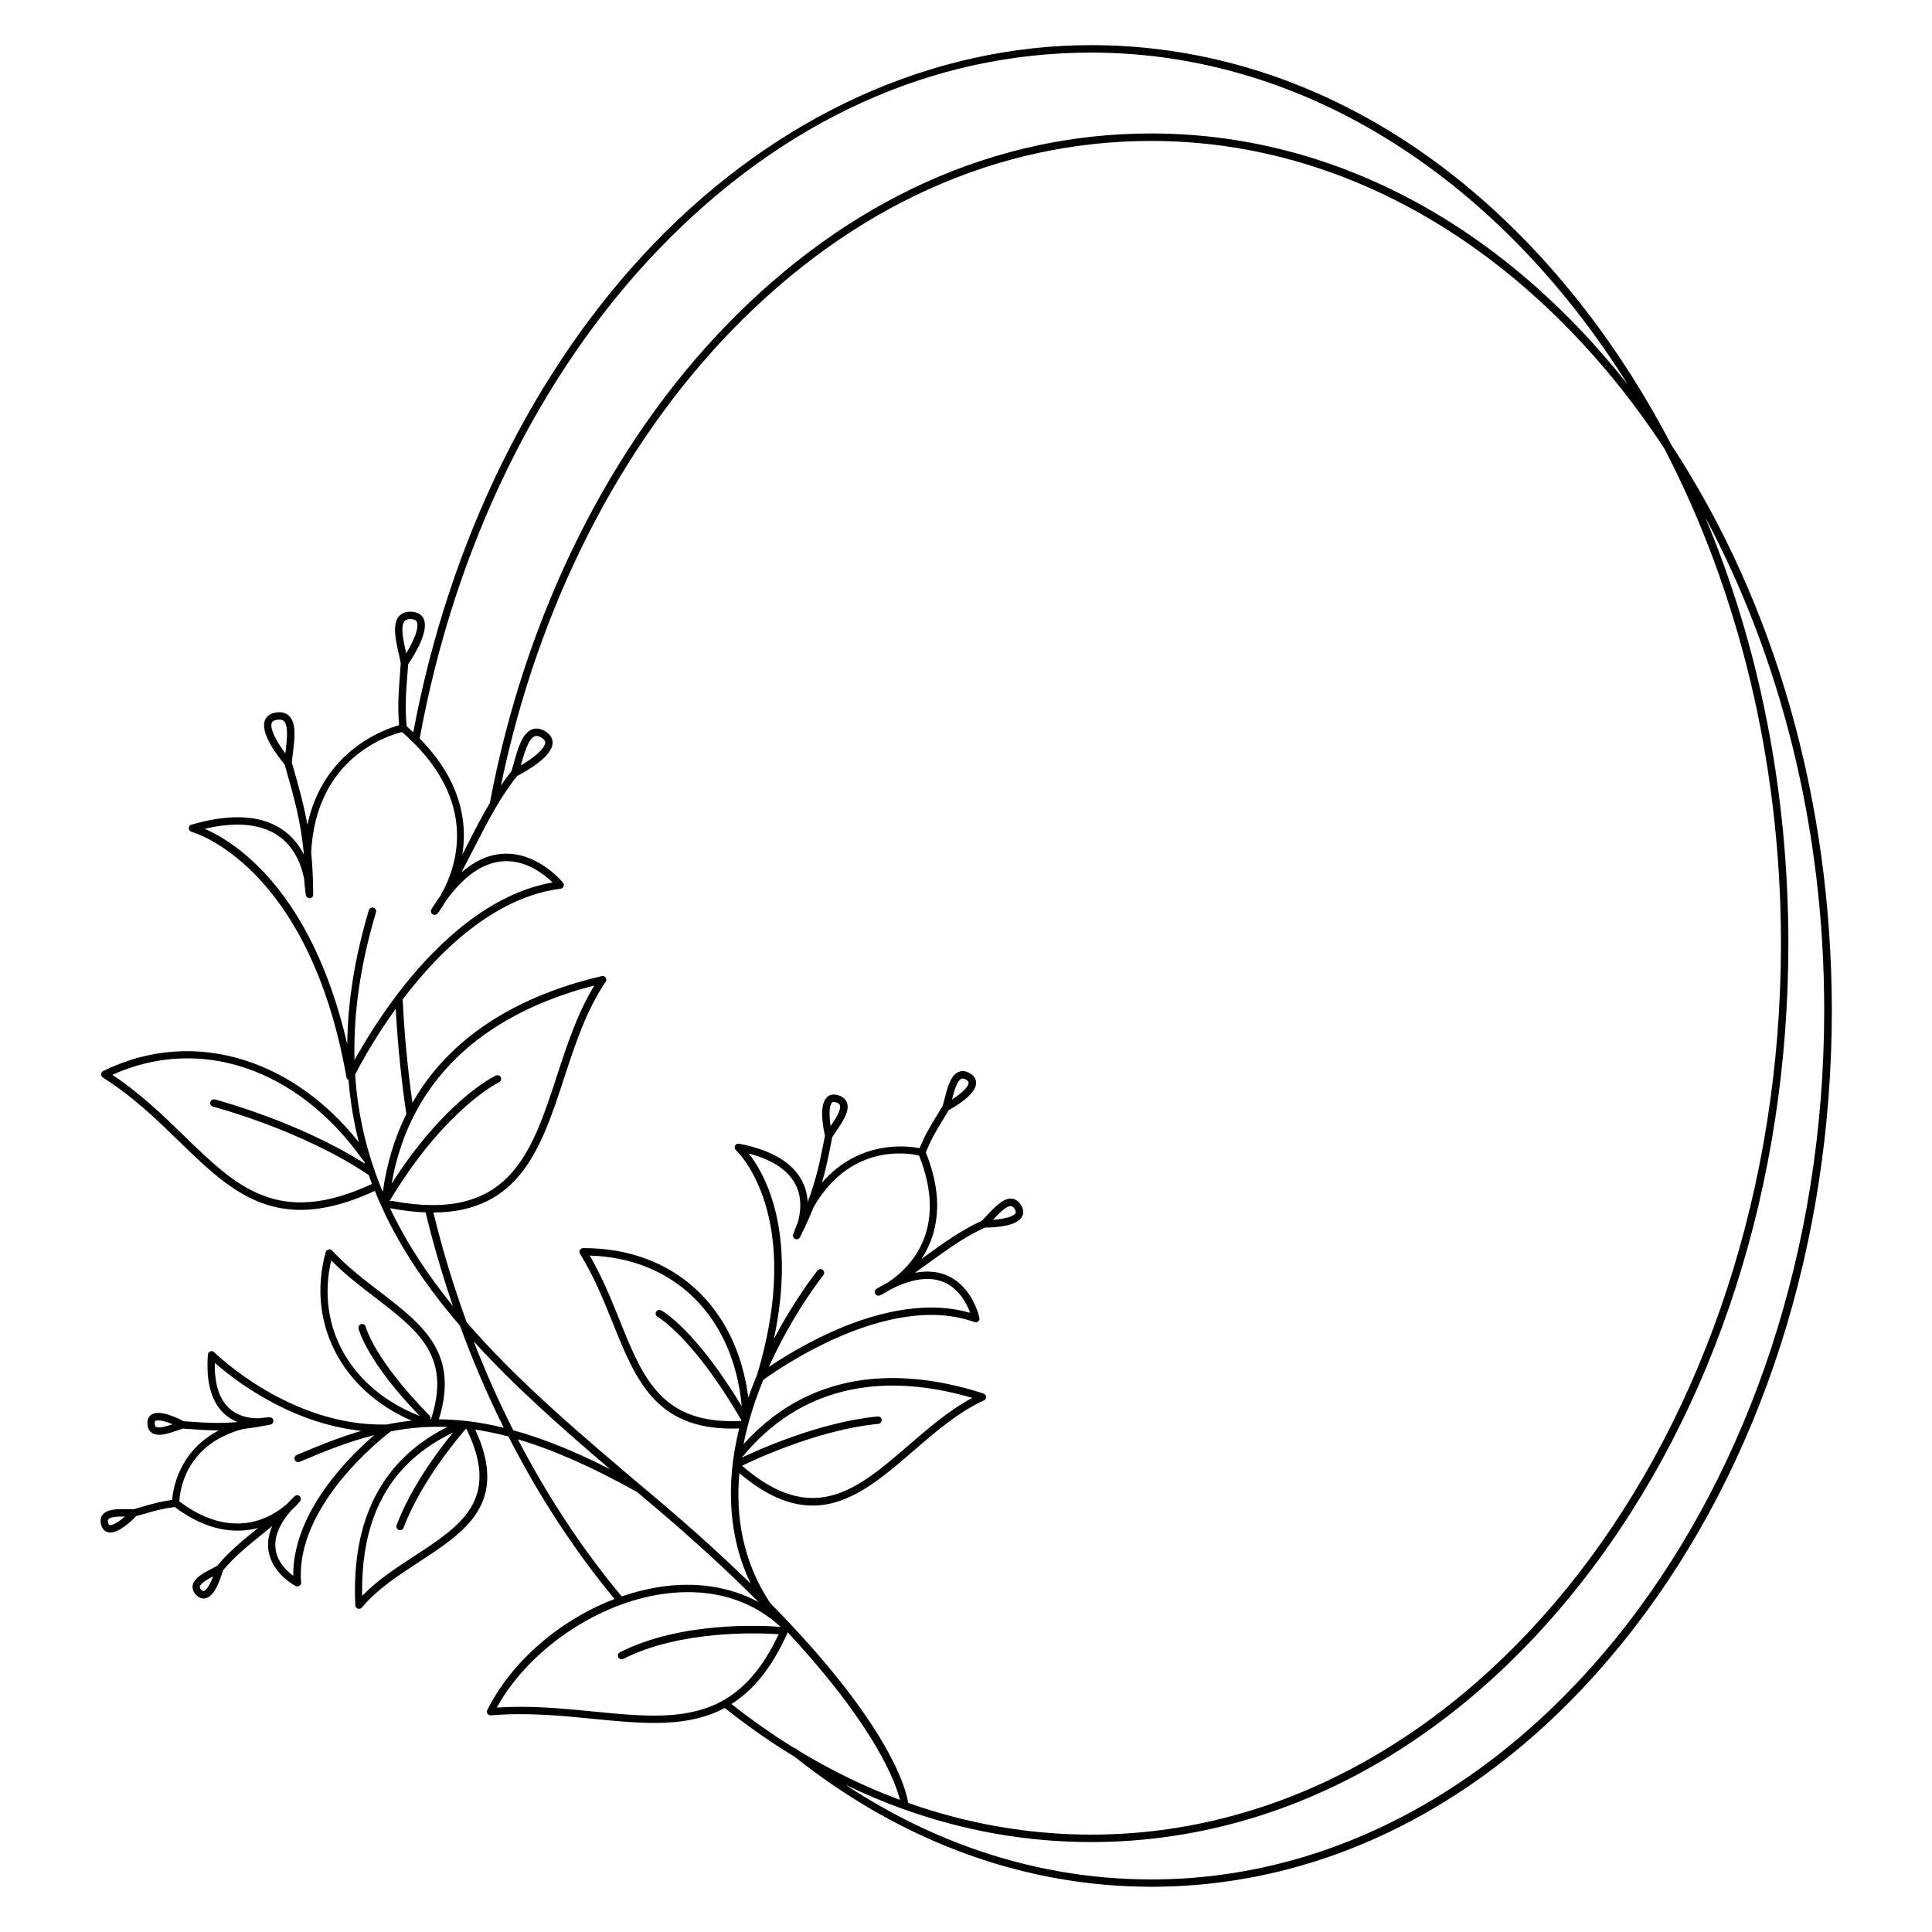
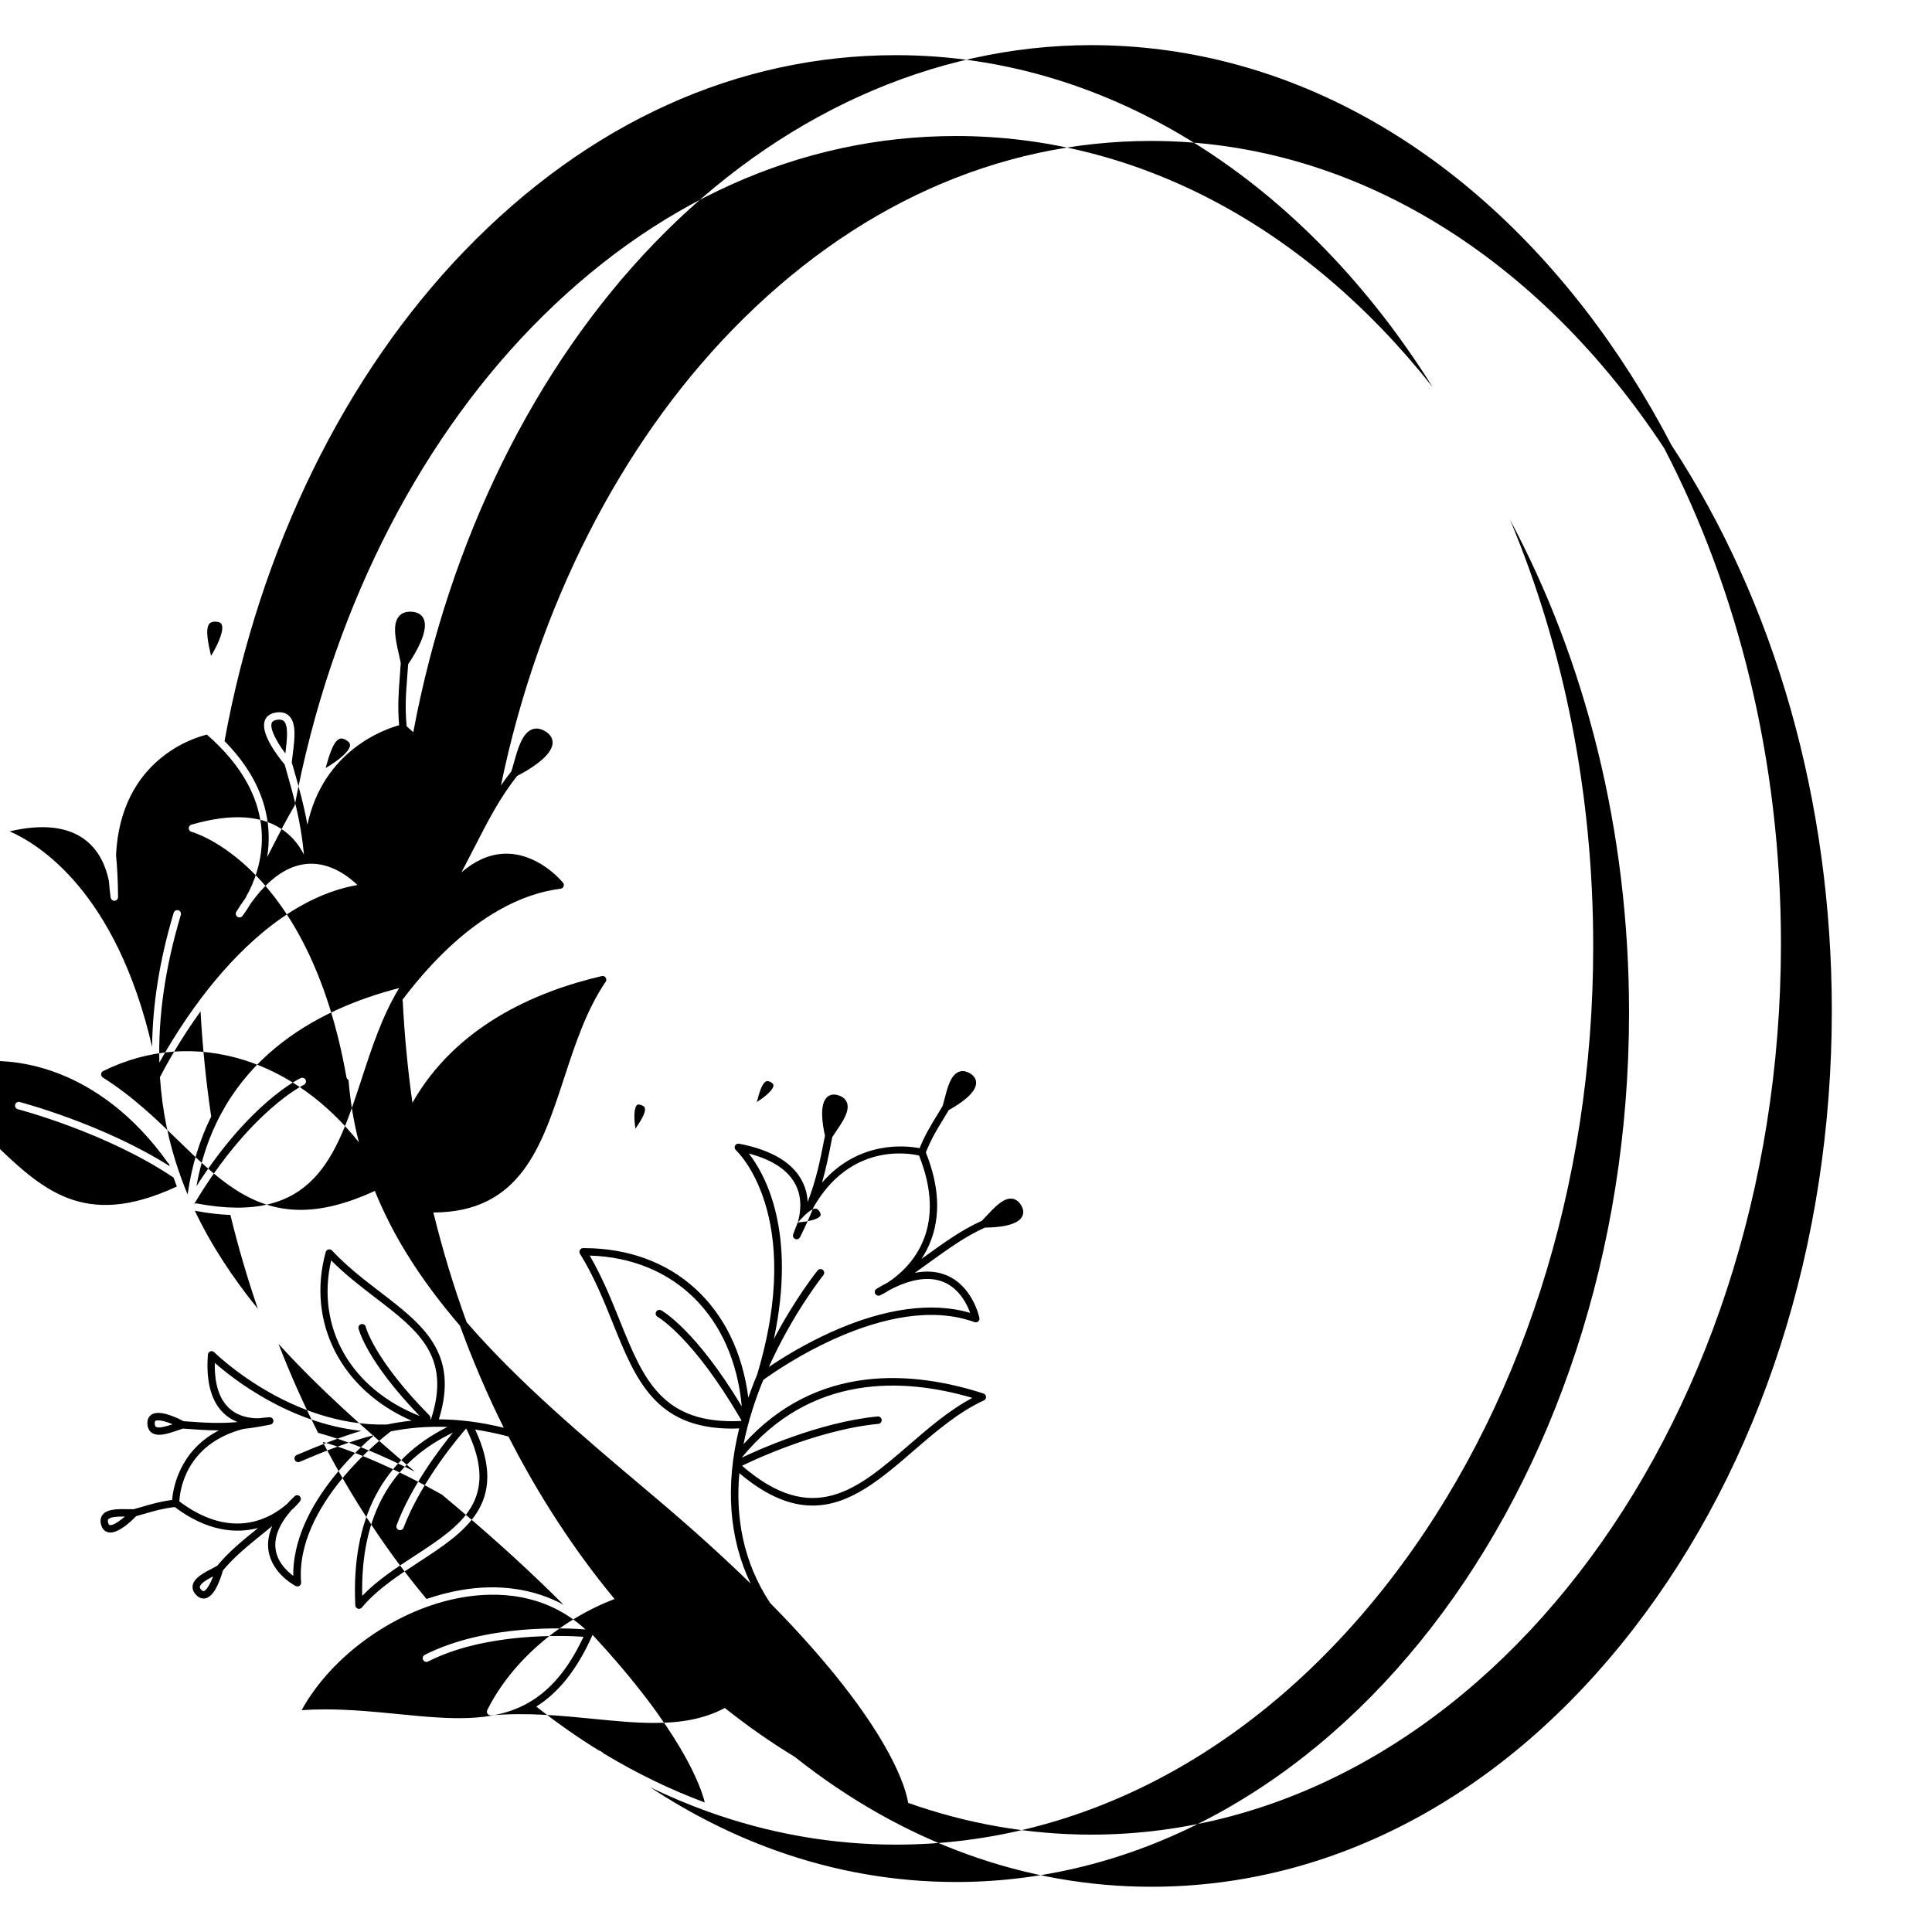
<svg xmlns="http://www.w3.org/2000/svg" fill="#000000" width="800px" height="800px" version="1.1" viewBox="144 144 512 512">
-   <path d="m586.95 261.96c-6.68-12.859-14.387-24.973-23.066-36.172-34.902-45.027-81.328-69.824-130.73-69.824-41.988 0-83.09 18.637-115.74 52.469-31.754 32.906-54.395 78.887-63.891 129.62-0.57-0.531-1.152-1.062-1.762-1.594-0.453-5.039-0.195-8.492 0.137-12.812 0.09-1.133 0.176-2.332 0.266-3.633 1.891-2.773 5.688-9.043 4.035-12.172-0.414-0.789-1.359-1.73-3.465-1.742h-0.012c-1.34 0-2.371 0.441-3.07 1.32-1.723 2.156-0.777 6.309 0.051 9.977 0.188 0.836 0.375 1.633 0.5 2.352-0.09 1.348-0.176 2.578-0.266 3.75-0.324 4.289-0.582 7.742-0.168 12.695-3.906 1.074-20.082 6.68-24.305 26.363-0.965-5.363-2.301-10.066-3.797-15.332l-0.336-1.16c0.059-0.719 0.156-1.504 0.266-2.344 0.473-3.731 1.012-7.949-0.914-9.93-0.777-0.809-1.859-1.141-3.188-1.012-2.098 0.207-2.941 1.238-3.277 2.066-1.348 3.297 3.102 9.219 5.227 11.777l0.324 1.152c2.106 7.398 3.898 13.688 4.742 22.316 0 0.109-0.02 0.195-0.02 0.305-1.094-2.144-2.656-4.262-4.898-5.992-5.668-4.379-14.031-5-24.867-1.859-0.422 0.117-0.719 0.523-0.707 0.965 0.012 0.441 0.316 0.828 0.738 0.934 0.305 0.078 31.066 8.59 41.051 65.023 0.059 0.324 0.266 0.582 0.551 0.719 0.453 5.617 1.367 11.129 2.746 16.531-8.422-10.578-18.754-18.047-30.109-21.688-12.664-4.055-25.684-3.09-37.648 2.805-0.324 0.156-0.531 0.473-0.551 0.828-0.02 0.355 0.156 0.688 0.453 0.887 8.02 5.066 14.238 11.109 20.25 16.953 9.801 9.516 18.656 18.125 32.176 18.125 5.609 0 12.035-1.504 19.66-5.027 2.254 5.57 5.008 11.031 8.305 16.395 4.164 6.781 8.973 13.176 14.258 19.344 3.406 9.328 7.281 18.352 11.602 27.031-6.188-1.516-11.855-2.203-17.199-2.234 5.481-17.594-4.289-25.102-15.578-33.762-4.309-3.305-8.766-6.723-12.734-10.973-0.246-0.254-0.609-0.375-0.953-0.285-0.344 0.09-0.621 0.355-0.719 0.688-5.156 18.656 4.152 36.605 22.75 44.684-2.223 0.234-4.41 0.582-6.562 1.023-25.625 0.66-45.539-18.961-45.738-19.16-0.277-0.277-0.68-0.363-1.031-0.227-0.363 0.129-0.609 0.461-0.641 0.848-0.57 7.477 0.992 12.852 4.644 15.969 1.012 0.867 2.106 1.477 3.207 1.918-5 0.441-8.973 0.156-13.598-0.176l-0.707-0.051c-2.41-1.27-6.543-3.07-8.531-1.723-0.562 0.383-1.199 1.16-1.031 2.695 0.137 1.219 0.746 1.852 1.23 2.156 0.531 0.336 1.16 0.473 1.859 0.473 1.496 0 3.285-0.621 4.922-1.18 0.492-0.168 0.965-0.336 1.387-0.461l0.727 0.051c2.981 0.215 5.707 0.414 8.602 0.414h0.215c-10.547 5.441-12.164 15.43-12.41 18.449-3.102 0.402-5.246 1.023-7.883 1.789-0.727 0.207-1.484 0.434-2.32 0.66-0.461 0.012-0.984 0-1.523-0.012-2.539-0.039-5.41-0.09-6.66 1.426-0.363 0.441-0.758 1.23-0.5 2.43 0.316 1.516 1.16 2.055 1.82 2.242 0.227 0.059 0.453 0.09 0.699 0.09 2.234 0 5.117-2.566 6.84-4.34 0.789-0.215 1.516-0.434 2.215-0.629 2.676-0.777 4.82-1.398 8.012-1.781 8.48 6.394 16.117 7.133 22.082 5.551-4.309 3.484-7.742 6.289-10.832 10.016-0.395 0.227-0.836 0.453-1.301 0.699-2.254 1.172-4.801 2.5-5.188 4.438-0.109 0.57-0.078 1.445 0.719 2.383 0.777 0.914 1.543 1.16 2.164 1.16 0.188 0 0.355-0.02 0.5-0.059 2.352-0.523 3.879-4.742 4.613-7.371 3.012-3.633 6.434-6.406 10.746-9.891 0.738-0.602 1.523-1.238 2.332-1.891-0.965 2.203-1.309 4.359-1.004 6.453 0.895 6.148 6.977 9.32 7.231 9.445 0.137 0.07 0.297 0.109 0.441 0.109 0.195 0 0.383-0.059 0.551-0.168 0.297-0.195 0.461-0.543 0.434-0.895-1.691-20.477 22.168-38.828 23.785-40.039 4.793-0.934 9.723-1.367 14.988-1.16-17.289 8.621-25.504 24.5-24.414 47.262 0.02 0.402 0.285 0.758 0.668 0.887 0.098 0.039 0.207 0.051 0.316 0.051 0.285 0 0.562-0.129 0.758-0.355 4.043-4.84 9.664-8.5 15.094-12.043 12.32-8.031 23.961-15.625 14.945-35.109 2.812 0.422 5.746 1.023 8.809 1.84 7.988 15.656 17.418 30.129 28.113 43.059-14.414 5.512-27.227 16.453-33.723 29.41-0.156 0.316-0.137 0.699 0.07 0.992 0.207 0.297 0.551 0.461 0.895 0.434 9.523-0.809 18.5 0.07 27.168 0.926 5.578 0.551 10.953 1.082 16.059 1.082 6.762 0 13.066-0.926 18.754-3.965 6.004 4.781 12.203 9.113 18.559 12.969 14.289 11.355 29.707 20.055 45.836 25.859 15.766 5.676 32.129 8.551 48.648 8.551 48.215 0 93.52-24.195 127.59-68.141 34.008-43.867 52.734-102.18 52.734-164.19-0.062-55.41-15.027-107.87-42.492-149.72zm-370.93 73.613c0.07-0.176 0.297-0.719 1.652-0.848 0.129-0.012 0.246-0.02 0.355-0.02 0.707 0 1.043 0.246 1.238 0.441 1.258 1.301 0.746 5.352 0.375 8.316-0.012 0.07-0.02 0.129-0.031 0.195-2.684-3.578-4.133-6.766-3.59-8.086zm-30.68 186.54c-0.078-0.051-0.277-0.168-0.324-0.707-0.031-0.316-0.031-0.719 0.176-0.855 0.148-0.098 0.395-0.148 0.719-0.148 0.816 0 2.156 0.324 3.836 1.043-1.633 0.539-3.648 1.148-4.406 0.668zm-12.293 26.047c-0.234-0.07-0.363-0.453-0.434-0.758-0.109-0.531 0.039-0.707 0.09-0.777 0.523-0.629 2.32-0.727 3.938-0.727h0.441c-1.91 1.691-3.434 2.43-4.035 2.262zm24.938 17.504c-0.234 0.059-0.531-0.215-0.738-0.461-0.355-0.414-0.305-0.641-0.285-0.727 0.168-0.875 1.996-1.93 3.512-2.727-0.895 2.398-1.879 3.777-2.488 3.914zm33.777-87.645c3.75 3.769 7.805 6.887 11.738 9.898 11.285 8.648 20.203 15.488 14.711 32.215-0.059 0-0.117 0-0.176 0.012 0.129-0.344 0.059-0.746-0.215-1.023-14.602-14.781-16.867-23.359-16.895-23.488-0.129-0.531-0.648-0.855-1.18-0.727s-0.855 0.66-0.727 1.18c0.09 0.355 2.184 8.66 16.207 23.172-18.309-7.223-27.535-23.477-23.465-41.238zm1.715 56.117c-7.824 9.328-11.855 18.773-11.77 27.473-1.672-1.238-4.184-3.621-4.664-7.008-0.453-3.207 0.945-6.68 4.164-10.363 0.906-0.797 1.684-1.613 2.301-2.391 0.324-0.402 0.277-0.984-0.098-1.34-0.375-0.355-0.965-0.344-1.34 0.012-0.719 0.68-1.387 1.359-1.996 2.035-0.059 0.051-0.117 0.098-0.176 0.148-0.039 0.02-0.078 0.031-0.109 0.059-0.254 0.215-0.492 0.422-0.738 0.629-4.613 3.609-14.414 8.336-27.523-1.504 0.117-2.648 1.516-15.172 16.965-19.207 2.008-0.215 4.191-0.562 6.633-1.043 0.324-0.059 0.531-0.098 0.582-0.109 0.09-0.02 0.156-0.07 0.234-0.109 0.031-0.02 0.07-0.02 0.098-0.039 0.098-0.07 0.188-0.156 0.254-0.266 0.02-0.031 0.031-0.07 0.039-0.098 0.039-0.078 0.078-0.156 0.098-0.246 0.012-0.051 0-0.098 0.012-0.148 0-0.07 0.02-0.137 0.012-0.215 0-0.012-0.012-0.02-0.012-0.02v-0.02c-0.012-0.051-0.039-0.078-0.051-0.129-0.031-0.07-0.051-0.137-0.09-0.207-0.031-0.051-0.07-0.078-0.109-0.117-0.051-0.051-0.09-0.109-0.148-0.148-0.039-0.031-0.09-0.051-0.137-0.07-0.07-0.031-0.129-0.059-0.195-0.078-0.051-0.012-0.109-0.012-0.156-0.02-0.051 0-0.098-0.02-0.148-0.02-0.984 0.07-1.918 0.168-2.832 0.285-2.137 0.039-5.195-0.383-7.598-2.449-2.812-2.41-4.172-6.523-4.055-12.242 4.742 4.172 19.699 16.02 38.828 18.016-5.637 1.664-11.227 3.887-17.113 6.406-0.5 0.215-0.727 0.797-0.523 1.289 0.215 0.5 0.797 0.727 1.289 0.523 6.801-2.914 13.215-5.422 19.77-7.094-2.484 2.16-6.106 5.543-9.695 9.824zm20.379 22.199c-4.859 3.168-9.859 6.426-13.875 10.586-0.402-21.145 7.5-35.316 24.051-43.266-3.652 4.469-11.059 14.258-14.926 24.531-0.195 0.512 0.07 1.074 0.57 1.27 0.117 0.039 0.227 0.059 0.344 0.059 0.395 0 0.777-0.246 0.926-0.641 4.773-12.703 15.488-25.074 16.582-26.301h0.031c9.262 18.797-1.383 25.734-13.703 33.762zm130.81 65.445c-0.375-2.668-3.965-19.898-36.594-53-7.281-11.039-9.152-22.977-8.137-34.371 7.301 6.168 13.637 8.582 19.414 8.582 9.938 0 18.203-7.133 26.754-14.523 5.816-5.019 11.828-10.215 18.637-13.344 0.375-0.168 0.602-0.551 0.57-0.953s-0.297-0.758-0.68-0.875c-18.422-5.965-44.082-8.254-63.586 13.422 1.191-6.012 3.07-11.758 5.227-17.012 2.941-2.164 33.023-23.656 55.98-15.332 0.336 0.117 0.707 0.051 0.984-0.176 0.266-0.234 0.395-0.602 0.316-0.945-0.07-0.336-1.801-8.297-8.57-11.227-2.527-1.094-5.383-1.328-8.551-0.707 1.277-0.906 2.5-1.781 3.641-2.609 5.434-3.918 9.73-7.027 14.938-9.387 3.227-0.02 8.57-0.441 9.871-2.934 0.355-0.668 0.57-1.781-0.434-3.238-0.641-0.926-1.438-1.438-2.383-1.496-2.215-0.176-4.574 2.344-6.613 4.547-0.441 0.473-0.855 0.926-1.25 1.32-5.383 2.441-9.762 5.598-15.281 9.586-0.234 0.168-0.48 0.355-0.727 0.523 3.996-6.051 6.394-15.211 1.16-28.223 1.465-3.633 2.863-5.945 4.633-8.828 0.453-0.746 0.945-1.543 1.457-2.402 2.832-1.566 7.281-4.469 7.242-7.254-0.012-0.758-0.355-1.84-1.918-2.637-1.004-0.512-1.949-0.57-2.812-0.176-2.066 0.934-2.914 4.242-3.652 7.152-0.168 0.648-0.324 1.258-0.48 1.801-0.531 0.906-1.031 1.723-1.516 2.508-1.742 2.856-3.148 5.164-4.606 8.707-3.387-0.66-16.059-2.176-25.859 9.141 1.082-3.75 1.77-7.262 2.539-11.168l0.176-0.906c0.297-0.473 0.641-0.973 1.004-1.504 1.691-2.481 3.609-5.305 2.941-7.469-0.277-0.906-0.953-1.574-1.996-1.988-1.645-0.648-2.676-0.188-3.258 0.316-2.125 1.832-1.328 7.144-0.621 10.281l-0.176 0.887c-1.121 5.727-2.098 10.617-4.398 16.66-0.098-1.652-0.461-3.406-1.277-5.125-2.441-5.156-8.137-8.629-16.926-10.312-0.441-0.078-0.875 0.137-1.062 0.531-0.195 0.395-0.098 0.875 0.227 1.172 0.188 0.168 18.422 17.023 5.617 59.543-0.285 0.688-0.57 1.387-0.855 2.098-0.523 1.328-1.012 2.656-1.465 3.965-3.078-24.207-19.875-39.637-43.551-39.637h-0.227c-0.355 0-0.688 0.195-0.855 0.5-0.168 0.316-0.168 0.688 0.02 0.992 3.731 6.023 6.258 12.301 8.699 18.363 6.031 14.965 11.266 27.977 31.625 27.977 0.602 0 1.238-0.031 1.871-0.051-3.731 15.184-2.715 29.137 3.031 41.113-6.988-6.801-15.125-14.219-24.641-22.258l-2.715-2.293c-17.297-14.613-34.262-28.93-47.891-44.684-3.434-9.418-6.387-19.141-8.828-29.098 22.996-0.07 28.684-17.406 34.648-35.629 2.894-8.855 5.894-18.008 11.012-25.516 0.227-0.336 0.227-0.777 0-1.113-0.227-0.336-0.641-0.492-1.031-0.402-17.75 4.144-38.672 13.332-50.184 33.574-1.238-8.867-2.117-17.898-2.559-26.922-0.012-0.129-0.039-0.246-0.09-0.355 0.727-0.965 1.484-1.938 2.273-2.914 15.91-19.828 30.336-25.379 39.645-26.527 0.355-0.039 0.66-0.277 0.789-0.609 0.137-0.336 0.078-0.707-0.148-0.984-0.277-0.336-6.781-8.234-15.961-7.664-3.797 0.234-7.457 1.898-10.953 4.922 1.16-2.203 2.223-4.281 3.227-6.231 3.898-7.606 6.988-13.617 11.543-19.324 2.961-1.535 9.348-5.254 9.387-8.809 0.012-0.895-0.363-2.176-2.223-3.18-1.18-0.641-2.301-0.738-3.336-0.305-2.539 1.074-3.691 5.176-4.703 8.797-0.227 0.816-0.441 1.586-0.668 2.273-0.984 1.238-1.898 2.488-2.766 3.758 9.801-47.332 31.469-90.055 61.344-120.78 31.832-32.738 70.219-50.035 110.98-50.035 54.426 0 103.23 31.664 135.97 81.465 19.523 37.559 30.926 82.727 30.926 131.26 0 130.2-82.008 236.12-182.81 236.12-16.473-0.012-32.785-2.848-48.5-8.418zm-66.402-128.81c0.09 0.051 9.387 5.352 22.004 27.078 0.059 0.098 0.129 0.176 0.207 0.246-0.031 0.09-0.051 0.188-0.078 0.277-21.027 1.023-25.957-11.207-32.188-26.688-2.273-5.637-4.613-11.453-7.93-17.141 22.445 0.668 38.102 16.156 40.297 39.961-12.223-20.309-20.988-25.258-21.363-25.465-0.48-0.254-1.074-0.078-1.328 0.395-0.27 0.469-0.102 1.07 0.379 1.336zm58.312 26.41c-15.637 1.477-32.539 9.258-36.016 10.922 18.223-22.336 42.844-21.234 61.117-15.844-6.129 3.258-11.582 7.969-16.867 12.535-13.551 11.699-25.27 21.805-44.172 5.441 0.051-0.02 0.098-0.031 0.148-0.051 0.188-0.098 18.895-9.426 35.977-11.039 0.543-0.051 0.934-0.531 0.887-1.074-0.051-0.547-0.531-0.961-1.074-0.891zm-21.156-51.426c-0.422 1.012-0.836 2.078-1.23 3.188-0.02 0.051-0.012 0.098-0.02 0.137-0.012 0.059-0.031 0.109-0.031 0.168 0 0.07 0.012 0.137 0.031 0.195 0.012 0.059 0.02 0.109 0.039 0.156 0.02 0.07 0.059 0.117 0.098 0.176 0.031 0.051 0.051 0.09 0.09 0.129 0.051 0.059 0.117 0.098 0.176 0.137 0.039 0.031 0.059 0.059 0.098 0.078 0.012 0 0.02 0.012 0.031 0.012s0.012 0.012 0.02 0.012c0.012 0.012 0.031 0 0.039 0.012 0.098 0.039 0.188 0.059 0.285 0.07 0.02 0 0.031 0.012 0.051 0.012h0.02c0.098 0 0.195-0.02 0.297-0.051 0.031-0.012 0.051-0.02 0.07-0.031 0.078-0.031 0.148-0.07 0.215-0.117 0.031-0.02 0.051-0.039 0.078-0.059 0.07-0.059 0.117-0.129 0.168-0.207 0.012-0.02 0.031-0.031 0.039-0.039 0.031-0.051 0.137-0.254 0.297-0.609 1.34-2.695 2.422-5.137 3.316-7.398 9.73-16.973 25.051-14.375 27.957-13.699 7.391 18.461-1.23 28.438-6.926 32.707-0.336 0.227-0.66 0.453-1.004 0.68-0.051 0.031-0.07 0.078-0.109 0.109-0.078 0.051-0.156 0.109-0.227 0.156-0.973 0.492-1.977 1.055-2.992 1.672-0.441 0.266-0.602 0.836-0.363 1.289 0.234 0.461 0.797 0.648 1.27 0.453 0.051-0.02 1.113-0.492 2.648-1.484 5.707-2.973 10.527-3.641 14.348-1.996 4.055 1.75 6.062 5.785 6.906 8.109-10.117-2.973-22.789-1.23-36.812 5.086-7.203 3.246-13.188 6.996-16.543 9.258 6.394-14.238 14.277-24.117 14.453-24.336 0.344-0.422 0.277-1.043-0.148-1.387-0.422-0.344-1.043-0.277-1.387 0.148-0.078 0.098-5.856 7.273-11.582 18.164 6.082-28.645-2.383-43.719-6.633-49.16 6.434 1.703 10.637 4.566 12.516 8.531 1.676 3.492 1.172 7.211 0.453 9.73zm51.719-0.68c1.504-1.625 3.445-3.652 4.695-3.652h0.078c0.207 0.02 0.523 0.098 0.906 0.648 0.531 0.777 0.363 1.102 0.316 1.211-0.465 0.879-2.844 1.559-5.996 1.793zm-10.852-31.898c0.562-2.195 1.32-4.969 2.461-5.481 0.09-0.039 0.195-0.078 0.355-0.078 0.188 0 0.422 0.051 0.746 0.215 0.848 0.434 0.848 0.797 0.848 0.914 0.02 0.992-1.742 2.727-4.41 4.43zm-31.766 0.797c0.051-0.051 0.176-0.148 0.453-0.148 0.188 0 0.441 0.051 0.789 0.188 0.621 0.246 0.777 0.531 0.836 0.738 0.375 1.199-1.211 3.602-2.481 5.481-0.473-3.141-0.344-5.609 0.402-6.258zm-121.1 18.477c-0.012-0.207-0.07-0.395-0.195-0.562-2.754-7.922-4.527-16.316-5.117-25.32 1.258-2.449 5.008-9.457 10.754-17.426 0.523 9.359 1.465 18.727 2.824 27.875-2.953 5.953-5.137 12.793-6.25 20.652-0.719-1.703-1.387-3.445-2.016-5.219zm32.824-23.84c0.492-0.234 0.699-0.816 0.473-1.309-0.227-0.492-0.816-0.699-1.309-0.473-0.57 0.266-13.48 6.543-27.621 28.633 5.856-33.16 31.762-46.867 53.715-52.496-4.457 7.293-7.223 15.734-9.898 23.91-6.848 20.941-12.773 39.016-43.758 33.172-0.234-0.039-0.461 0.012-0.66 0.117 14.664-24.52 28.91-31.488 29.059-31.555zm5.777-83.965c0.02-0.059 0.039-0.129 0.051-0.188 0.809-2.875 1.91-6.809 3.582-7.519 0.129-0.059 0.305-0.109 0.531-0.109 0.277 0 0.629 0.078 1.102 0.336 1.199 0.648 1.191 1.23 1.191 1.426-0.031 1.438-2.59 3.801-6.457 6.055zm36.801-137.04c32.738-33.93 72.266-51.867 114.32-51.867 57.398 0 108.69 34.352 142.24 87.969-33.918-42.922-78.691-66.539-126.32-66.539-41.316 0-80.188 17.504-112.39 50.637-31.184 32.07-53.5 77.078-62.848 126.75-2.035 3.445-3.938 7.133-6.07 11.305-0.395 0.777-0.816 1.586-1.23 2.402 1.359-8.492-0.254-19.531-11.305-30.75 9.27-50.883 31.852-97 63.605-129.91zm-67.648 98.844c0.195-0.246 0.57-0.582 1.535-0.582 1.367 0 1.633 0.523 1.723 0.688 0.668 1.27-0.461 4.566-2.785 8.395-0.012-0.059-0.031-0.129-0.039-0.188-0.66-2.91-1.566-6.906-0.434-8.312zm-52.91 54.984c8.719-2.027 15.469-1.258 20.094 2.301 3.965 3.059 5.578 7.625 6.231 10.941 0.098 1.387 0.246 2.824 0.453 4.309 0.012 0.039 0.031 0.078 0.039 0.117 0.02 0.07 0.039 0.137 0.07 0.195 0.02 0.039 0.039 0.07 0.07 0.098 0.051 0.078 0.109 0.148 0.176 0.207 0.02 0.012 0.039 0.02 0.059 0.039 0.078 0.059 0.156 0.109 0.246 0.137 0.059 0.02 0.117 0.031 0.176 0.039 0.051 0.012 0.09 0.031 0.137 0.031h0.02 0.031c0.078 0 0.148-0.031 0.215-0.059 0.039-0.012 0.09-0.012 0.129-0.031 0.09-0.039 0.168-0.098 0.234-0.156 0.02-0.02 0.051-0.031 0.07-0.051 0.09-0.09 0.156-0.188 0.207-0.305 0.012-0.031 0.012-0.059 0.02-0.09 0.031-0.09 0.059-0.176 0.059-0.277 0-0.07 0.012-0.363-0.012-0.836-0.039-3.836-0.215-7.223-0.523-10.301 1.219-25.348 20.695-31.133 24.078-31.941 19.277 16.777 15.254 33.211 11.219 41.426-0.254 0.461-0.492 0.906-0.758 1.379-0.031 0.059-0.039 0.129-0.059 0.188-0.059 0.098-0.117 0.207-0.168 0.316-0.816 1.121-1.633 2.332-2.43 3.633-0.277 0.441-0.156 1.012 0.266 1.32 0.422 0.305 1.004 0.227 1.328-0.176 0.039-0.051 0.965-1.199 2.125-3.199 4.801-6.731 9.93-10.301 15.293-10.648 6.031-0.395 10.895 3.504 13.078 5.617-16.68 2.902-30.395 16.168-39.086 27-6.316 7.883-10.922 15.598-13.402 20.074-0.316-11.906 1.418-24.867 5.688-39.145 0.156-0.523-0.137-1.074-0.66-1.23-0.523-0.156-1.074 0.137-1.23 0.66-3.699 12.367-5.609 24.188-5.719 35.551-9.484-41.082-29.98-53.738-37.762-57.133zm-5.414 81.438c-5.441-5.293-11.57-11.246-19.078-16.234 23.23-10.488 49.133-1.75 66.402 22.582 0.09 0.117 0.195 0.207 0.316 0.277 0.07 0.227 0.137 0.453 0.207 0.68-17.738-11.242-39.531-16.949-39.758-17.008-0.523-0.137-1.062 0.176-1.199 0.707-0.137 0.531 0.176 1.062 0.707 1.199 0.234 0.059 23.488 6.141 41.27 18.117 0.277 0.789 0.57 1.586 0.867 2.371-24.801 11.504-35.82 0.82-49.734-12.691zm54.484 19.07c0.051 0.02 0.09 0.051 0.137 0.059 3.375 0.641 6.453 0.984 9.309 1.094 2.055 8.473 4.496 16.766 7.273 24.867-6.641-8.191-12.34-16.789-16.719-26.02zm22.191 35.316c10.695 11.789 23.105 22.781 36.164 33.898-9.613-4.891-18.035-8.227-25.664-10.32-3.852-7.609-7.363-15.473-10.5-23.578zm11.719 25.977c9.133 2.695 19.453 7.172 31.598 13.973 0.48 0.402 0.953 0.809 1.438 1.211l2.715 2.293c11.129 9.406 20.367 17.957 28.062 25.684-7.812-4.242-17.191-5.629-27.246-3.879-3.051 0.531-6.082 1.328-9.055 2.352-10.43-12.516-19.652-26.5-27.512-41.633zm20.152 72.148c-6.309-0.621-12.762-1.258-19.504-1.258-2.055 0-4.133 0.059-6.238 0.195 8.117-14.719 25.328-26.883 42.5-29.863 9.055-1.574 22.004-1.34 32.727 8.48-5.027-0.395-26.422-1.477-42.605 6.742-0.48 0.246-0.68 0.836-0.434 1.32 0.176 0.344 0.523 0.543 0.875 0.543 0.148 0 0.305-0.039 0.441-0.109 15.164-7.695 35.738-6.918 41.199-6.555-4.184 8.945-9.094 14.375-14.68 17.535-0.012 0-0.012 0.012-0.02 0.012-9.535 5.375-21.039 4.254-34.262 2.957zm51.344-20.98c0-0.012 0-0.012 0.012-0.02 23.617 25.445 28.703 40.156 29.738 44.406-9.18-3.414-18.137-7.766-26.785-12.988-0.227-0.176-0.453-0.355-0.68-0.543-0.156-0.129-0.336-0.176-0.523-0.195-5.699-3.512-11.258-7.41-16.66-11.68 5.668-3.582 10.699-9.477 14.898-18.98zm96.324 65.465c-16.297 0-32.441-2.832-47.98-8.434-11.434-4.113-22.504-9.711-33.062-16.68 5.008 2.43 10.105 4.586 15.273 6.445 16.148 5.816 32.926 8.766 49.848 8.766 49.406 0 95.832-24.797 130.75-69.824 34.844-44.961 54.043-104.72 54.043-168.27 0-40.09-7.644-78.66-22.023-112.96 19.855 37.145 31.52 82.145 31.52 130.6-0.023 127.02-80.023 230.36-178.36 230.36z" />
+   <path d="m586.95 261.96c-6.68-12.859-14.387-24.973-23.066-36.172-34.902-45.027-81.328-69.824-130.73-69.824-41.988 0-83.09 18.637-115.74 52.469-31.754 32.906-54.395 78.887-63.891 129.62-0.57-0.531-1.152-1.062-1.762-1.594-0.453-5.039-0.195-8.492 0.137-12.812 0.09-1.133 0.176-2.332 0.266-3.633 1.891-2.773 5.688-9.043 4.035-12.172-0.414-0.789-1.359-1.73-3.465-1.742h-0.012c-1.34 0-2.371 0.441-3.07 1.32-1.723 2.156-0.777 6.309 0.051 9.977 0.188 0.836 0.375 1.633 0.5 2.352-0.09 1.348-0.176 2.578-0.266 3.75-0.324 4.289-0.582 7.742-0.168 12.695-3.906 1.074-20.082 6.68-24.305 26.363-0.965-5.363-2.301-10.066-3.797-15.332l-0.336-1.16c0.059-0.719 0.156-1.504 0.266-2.344 0.473-3.731 1.012-7.949-0.914-9.93-0.777-0.809-1.859-1.141-3.188-1.012-2.098 0.207-2.941 1.238-3.277 2.066-1.348 3.297 3.102 9.219 5.227 11.777l0.324 1.152c2.106 7.398 3.898 13.688 4.742 22.316 0 0.109-0.02 0.195-0.02 0.305-1.094-2.144-2.656-4.262-4.898-5.992-5.668-4.379-14.031-5-24.867-1.859-0.422 0.117-0.719 0.523-0.707 0.965 0.012 0.441 0.316 0.828 0.738 0.934 0.305 0.078 31.066 8.59 41.051 65.023 0.059 0.324 0.266 0.582 0.551 0.719 0.453 5.617 1.367 11.129 2.746 16.531-8.422-10.578-18.754-18.047-30.109-21.688-12.664-4.055-25.684-3.09-37.648 2.805-0.324 0.156-0.531 0.473-0.551 0.828-0.02 0.355 0.156 0.688 0.453 0.887 8.02 5.066 14.238 11.109 20.25 16.953 9.801 9.516 18.656 18.125 32.176 18.125 5.609 0 12.035-1.504 19.66-5.027 2.254 5.57 5.008 11.031 8.305 16.395 4.164 6.781 8.973 13.176 14.258 19.344 3.406 9.328 7.281 18.352 11.602 27.031-6.188-1.516-11.855-2.203-17.199-2.234 5.481-17.594-4.289-25.102-15.578-33.762-4.309-3.305-8.766-6.723-12.734-10.973-0.246-0.254-0.609-0.375-0.953-0.285-0.344 0.09-0.621 0.355-0.719 0.688-5.156 18.656 4.152 36.605 22.75 44.684-2.223 0.234-4.41 0.582-6.562 1.023-25.625 0.66-45.539-18.961-45.738-19.16-0.277-0.277-0.68-0.363-1.031-0.227-0.363 0.129-0.609 0.461-0.641 0.848-0.57 7.477 0.992 12.852 4.644 15.969 1.012 0.867 2.106 1.477 3.207 1.918-5 0.441-8.973 0.156-13.598-0.176l-0.707-0.051c-2.41-1.27-6.543-3.07-8.531-1.723-0.562 0.383-1.199 1.16-1.031 2.695 0.137 1.219 0.746 1.852 1.23 2.156 0.531 0.336 1.16 0.473 1.859 0.473 1.496 0 3.285-0.621 4.922-1.18 0.492-0.168 0.965-0.336 1.387-0.461l0.727 0.051c2.981 0.215 5.707 0.414 8.602 0.414h0.215c-10.547 5.441-12.164 15.43-12.41 18.449-3.102 0.402-5.246 1.023-7.883 1.789-0.727 0.207-1.484 0.434-2.32 0.66-0.461 0.012-0.984 0-1.523-0.012-2.539-0.039-5.41-0.09-6.66 1.426-0.363 0.441-0.758 1.23-0.5 2.43 0.316 1.516 1.16 2.055 1.82 2.242 0.227 0.059 0.453 0.09 0.699 0.09 2.234 0 5.117-2.566 6.84-4.34 0.789-0.215 1.516-0.434 2.215-0.629 2.676-0.777 4.82-1.398 8.012-1.781 8.48 6.394 16.117 7.133 22.082 5.551-4.309 3.484-7.742 6.289-10.832 10.016-0.395 0.227-0.836 0.453-1.301 0.699-2.254 1.172-4.801 2.5-5.188 4.438-0.109 0.57-0.078 1.445 0.719 2.383 0.777 0.914 1.543 1.16 2.164 1.16 0.188 0 0.355-0.02 0.5-0.059 2.352-0.523 3.879-4.742 4.613-7.371 3.012-3.633 6.434-6.406 10.746-9.891 0.738-0.602 1.523-1.238 2.332-1.891-0.965 2.203-1.309 4.359-1.004 6.453 0.895 6.148 6.977 9.32 7.231 9.445 0.137 0.07 0.297 0.109 0.441 0.109 0.195 0 0.383-0.059 0.551-0.168 0.297-0.195 0.461-0.543 0.434-0.895-1.691-20.477 22.168-38.828 23.785-40.039 4.793-0.934 9.723-1.367 14.988-1.16-17.289 8.621-25.504 24.5-24.414 47.262 0.02 0.402 0.285 0.758 0.668 0.887 0.098 0.039 0.207 0.051 0.316 0.051 0.285 0 0.562-0.129 0.758-0.355 4.043-4.84 9.664-8.5 15.094-12.043 12.32-8.031 23.961-15.625 14.945-35.109 2.812 0.422 5.746 1.023 8.809 1.84 7.988 15.656 17.418 30.129 28.113 43.059-14.414 5.512-27.227 16.453-33.723 29.41-0.156 0.316-0.137 0.699 0.07 0.992 0.207 0.297 0.551 0.461 0.895 0.434 9.523-0.809 18.5 0.07 27.168 0.926 5.578 0.551 10.953 1.082 16.059 1.082 6.762 0 13.066-0.926 18.754-3.965 6.004 4.781 12.203 9.113 18.559 12.969 14.289 11.355 29.707 20.055 45.836 25.859 15.766 5.676 32.129 8.551 48.648 8.551 48.215 0 93.52-24.195 127.59-68.141 34.008-43.867 52.734-102.18 52.734-164.19-0.062-55.41-15.027-107.87-42.492-149.72zm-370.93 73.613c0.07-0.176 0.297-0.719 1.652-0.848 0.129-0.012 0.246-0.02 0.355-0.02 0.707 0 1.043 0.246 1.238 0.441 1.258 1.301 0.746 5.352 0.375 8.316-0.012 0.07-0.02 0.129-0.031 0.195-2.684-3.578-4.133-6.766-3.59-8.086zm-30.68 186.54c-0.078-0.051-0.277-0.168-0.324-0.707-0.031-0.316-0.031-0.719 0.176-0.855 0.148-0.098 0.395-0.148 0.719-0.148 0.816 0 2.156 0.324 3.836 1.043-1.633 0.539-3.648 1.148-4.406 0.668zm-12.293 26.047c-0.234-0.07-0.363-0.453-0.434-0.758-0.109-0.531 0.039-0.707 0.09-0.777 0.523-0.629 2.32-0.727 3.938-0.727h0.441c-1.91 1.691-3.434 2.43-4.035 2.262zm24.938 17.504c-0.234 0.059-0.531-0.215-0.738-0.461-0.355-0.414-0.305-0.641-0.285-0.727 0.168-0.875 1.996-1.93 3.512-2.727-0.895 2.398-1.879 3.777-2.488 3.914zm33.777-87.645c3.75 3.769 7.805 6.887 11.738 9.898 11.285 8.648 20.203 15.488 14.711 32.215-0.059 0-0.117 0-0.176 0.012 0.129-0.344 0.059-0.746-0.215-1.023-14.602-14.781-16.867-23.359-16.895-23.488-0.129-0.531-0.648-0.855-1.18-0.727s-0.855 0.66-0.727 1.18c0.09 0.355 2.184 8.66 16.207 23.172-18.309-7.223-27.535-23.477-23.465-41.238zm1.715 56.117c-7.824 9.328-11.855 18.773-11.77 27.473-1.672-1.238-4.184-3.621-4.664-7.008-0.453-3.207 0.945-6.68 4.164-10.363 0.906-0.797 1.684-1.613 2.301-2.391 0.324-0.402 0.277-0.984-0.098-1.34-0.375-0.355-0.965-0.344-1.34 0.012-0.719 0.68-1.387 1.359-1.996 2.035-0.059 0.051-0.117 0.098-0.176 0.148-0.039 0.02-0.078 0.031-0.109 0.059-0.254 0.215-0.492 0.422-0.738 0.629-4.613 3.609-14.414 8.336-27.523-1.504 0.117-2.648 1.516-15.172 16.965-19.207 2.008-0.215 4.191-0.562 6.633-1.043 0.324-0.059 0.531-0.098 0.582-0.109 0.09-0.02 0.156-0.07 0.234-0.109 0.031-0.02 0.07-0.02 0.098-0.039 0.098-0.07 0.188-0.156 0.254-0.266 0.02-0.031 0.031-0.07 0.039-0.098 0.039-0.078 0.078-0.156 0.098-0.246 0.012-0.051 0-0.098 0.012-0.148 0-0.07 0.02-0.137 0.012-0.215 0-0.012-0.012-0.02-0.012-0.02v-0.02c-0.012-0.051-0.039-0.078-0.051-0.129-0.031-0.07-0.051-0.137-0.09-0.207-0.031-0.051-0.07-0.078-0.109-0.117-0.051-0.051-0.09-0.109-0.148-0.148-0.039-0.031-0.09-0.051-0.137-0.07-0.07-0.031-0.129-0.059-0.195-0.078-0.051-0.012-0.109-0.012-0.156-0.02-0.051 0-0.098-0.02-0.148-0.02-0.984 0.07-1.918 0.168-2.832 0.285-2.137 0.039-5.195-0.383-7.598-2.449-2.812-2.41-4.172-6.523-4.055-12.242 4.742 4.172 19.699 16.02 38.828 18.016-5.637 1.664-11.227 3.887-17.113 6.406-0.5 0.215-0.727 0.797-0.523 1.289 0.215 0.5 0.797 0.727 1.289 0.523 6.801-2.914 13.215-5.422 19.77-7.094-2.484 2.16-6.106 5.543-9.695 9.824zm20.379 22.199c-4.859 3.168-9.859 6.426-13.875 10.586-0.402-21.145 7.5-35.316 24.051-43.266-3.652 4.469-11.059 14.258-14.926 24.531-0.195 0.512 0.07 1.074 0.57 1.27 0.117 0.039 0.227 0.059 0.344 0.059 0.395 0 0.777-0.246 0.926-0.641 4.773-12.703 15.488-25.074 16.582-26.301h0.031c9.262 18.797-1.383 25.734-13.703 33.762zm130.81 65.445c-0.375-2.668-3.965-19.898-36.594-53-7.281-11.039-9.152-22.977-8.137-34.371 7.301 6.168 13.637 8.582 19.414 8.582 9.938 0 18.203-7.133 26.754-14.523 5.816-5.019 11.828-10.215 18.637-13.344 0.375-0.168 0.602-0.551 0.57-0.953s-0.297-0.758-0.68-0.875c-18.422-5.965-44.082-8.254-63.586 13.422 1.191-6.012 3.07-11.758 5.227-17.012 2.941-2.164 33.023-23.656 55.98-15.332 0.336 0.117 0.707 0.051 0.984-0.176 0.266-0.234 0.395-0.602 0.316-0.945-0.07-0.336-1.801-8.297-8.57-11.227-2.527-1.094-5.383-1.328-8.551-0.707 1.277-0.906 2.5-1.781 3.641-2.609 5.434-3.918 9.73-7.027 14.938-9.387 3.227-0.02 8.57-0.441 9.871-2.934 0.355-0.668 0.57-1.781-0.434-3.238-0.641-0.926-1.438-1.438-2.383-1.496-2.215-0.176-4.574 2.344-6.613 4.547-0.441 0.473-0.855 0.926-1.25 1.32-5.383 2.441-9.762 5.598-15.281 9.586-0.234 0.168-0.48 0.355-0.727 0.523 3.996-6.051 6.394-15.211 1.16-28.223 1.465-3.633 2.863-5.945 4.633-8.828 0.453-0.746 0.945-1.543 1.457-2.402 2.832-1.566 7.281-4.469 7.242-7.254-0.012-0.758-0.355-1.84-1.918-2.637-1.004-0.512-1.949-0.57-2.812-0.176-2.066 0.934-2.914 4.242-3.652 7.152-0.168 0.648-0.324 1.258-0.48 1.801-0.531 0.906-1.031 1.723-1.516 2.508-1.742 2.856-3.148 5.164-4.606 8.707-3.387-0.66-16.059-2.176-25.859 9.141 1.082-3.75 1.77-7.262 2.539-11.168l0.176-0.906c0.297-0.473 0.641-0.973 1.004-1.504 1.691-2.481 3.609-5.305 2.941-7.469-0.277-0.906-0.953-1.574-1.996-1.988-1.645-0.648-2.676-0.188-3.258 0.316-2.125 1.832-1.328 7.144-0.621 10.281l-0.176 0.887c-1.121 5.727-2.098 10.617-4.398 16.66-0.098-1.652-0.461-3.406-1.277-5.125-2.441-5.156-8.137-8.629-16.926-10.312-0.441-0.078-0.875 0.137-1.062 0.531-0.195 0.395-0.098 0.875 0.227 1.172 0.188 0.168 18.422 17.023 5.617 59.543-0.285 0.688-0.57 1.387-0.855 2.098-0.523 1.328-1.012 2.656-1.465 3.965-3.078-24.207-19.875-39.637-43.551-39.637h-0.227c-0.355 0-0.688 0.195-0.855 0.5-0.168 0.316-0.168 0.688 0.02 0.992 3.731 6.023 6.258 12.301 8.699 18.363 6.031 14.965 11.266 27.977 31.625 27.977 0.602 0 1.238-0.031 1.871-0.051-3.731 15.184-2.715 29.137 3.031 41.113-6.988-6.801-15.125-14.219-24.641-22.258l-2.715-2.293c-17.297-14.613-34.262-28.93-47.891-44.684-3.434-9.418-6.387-19.141-8.828-29.098 22.996-0.07 28.684-17.406 34.648-35.629 2.894-8.855 5.894-18.008 11.012-25.516 0.227-0.336 0.227-0.777 0-1.113-0.227-0.336-0.641-0.492-1.031-0.402-17.75 4.144-38.672 13.332-50.184 33.574-1.238-8.867-2.117-17.898-2.559-26.922-0.012-0.129-0.039-0.246-0.09-0.355 0.727-0.965 1.484-1.938 2.273-2.914 15.91-19.828 30.336-25.379 39.645-26.527 0.355-0.039 0.66-0.277 0.789-0.609 0.137-0.336 0.078-0.707-0.148-0.984-0.277-0.336-6.781-8.234-15.961-7.664-3.797 0.234-7.457 1.898-10.953 4.922 1.16-2.203 2.223-4.281 3.227-6.231 3.898-7.606 6.988-13.617 11.543-19.324 2.961-1.535 9.348-5.254 9.387-8.809 0.012-0.895-0.363-2.176-2.223-3.18-1.18-0.641-2.301-0.738-3.336-0.305-2.539 1.074-3.691 5.176-4.703 8.797-0.227 0.816-0.441 1.586-0.668 2.273-0.984 1.238-1.898 2.488-2.766 3.758 9.801-47.332 31.469-90.055 61.344-120.78 31.832-32.738 70.219-50.035 110.98-50.035 54.426 0 103.23 31.664 135.97 81.465 19.523 37.559 30.926 82.727 30.926 131.26 0 130.2-82.008 236.12-182.81 236.12-16.473-0.012-32.785-2.848-48.5-8.418zm-66.402-128.81c0.09 0.051 9.387 5.352 22.004 27.078 0.059 0.098 0.129 0.176 0.207 0.246-0.031 0.09-0.051 0.188-0.078 0.277-21.027 1.023-25.957-11.207-32.188-26.688-2.273-5.637-4.613-11.453-7.93-17.141 22.445 0.668 38.102 16.156 40.297 39.961-12.223-20.309-20.988-25.258-21.363-25.465-0.48-0.254-1.074-0.078-1.328 0.395-0.27 0.469-0.102 1.07 0.379 1.336zm58.312 26.41c-15.637 1.477-32.539 9.258-36.016 10.922 18.223-22.336 42.844-21.234 61.117-15.844-6.129 3.258-11.582 7.969-16.867 12.535-13.551 11.699-25.27 21.805-44.172 5.441 0.051-0.02 0.098-0.031 0.148-0.051 0.188-0.098 18.895-9.426 35.977-11.039 0.543-0.051 0.934-0.531 0.887-1.074-0.051-0.547-0.531-0.961-1.074-0.891zm-21.156-51.426c-0.422 1.012-0.836 2.078-1.23 3.188-0.02 0.051-0.012 0.098-0.02 0.137-0.012 0.059-0.031 0.109-0.031 0.168 0 0.07 0.012 0.137 0.031 0.195 0.012 0.059 0.02 0.109 0.039 0.156 0.02 0.07 0.059 0.117 0.098 0.176 0.031 0.051 0.051 0.09 0.09 0.129 0.051 0.059 0.117 0.098 0.176 0.137 0.039 0.031 0.059 0.059 0.098 0.078 0.012 0 0.02 0.012 0.031 0.012s0.012 0.012 0.02 0.012c0.012 0.012 0.031 0 0.039 0.012 0.098 0.039 0.188 0.059 0.285 0.07 0.02 0 0.031 0.012 0.051 0.012h0.02c0.098 0 0.195-0.02 0.297-0.051 0.031-0.012 0.051-0.02 0.07-0.031 0.078-0.031 0.148-0.07 0.215-0.117 0.031-0.02 0.051-0.039 0.078-0.059 0.07-0.059 0.117-0.129 0.168-0.207 0.012-0.02 0.031-0.031 0.039-0.039 0.031-0.051 0.137-0.254 0.297-0.609 1.34-2.695 2.422-5.137 3.316-7.398 9.73-16.973 25.051-14.375 27.957-13.699 7.391 18.461-1.23 28.438-6.926 32.707-0.336 0.227-0.66 0.453-1.004 0.68-0.051 0.031-0.07 0.078-0.109 0.109-0.078 0.051-0.156 0.109-0.227 0.156-0.973 0.492-1.977 1.055-2.992 1.672-0.441 0.266-0.602 0.836-0.363 1.289 0.234 0.461 0.797 0.648 1.27 0.453 0.051-0.02 1.113-0.492 2.648-1.484 5.707-2.973 10.527-3.641 14.348-1.996 4.055 1.75 6.062 5.785 6.906 8.109-10.117-2.973-22.789-1.23-36.812 5.086-7.203 3.246-13.188 6.996-16.543 9.258 6.394-14.238 14.277-24.117 14.453-24.336 0.344-0.422 0.277-1.043-0.148-1.387-0.422-0.344-1.043-0.277-1.387 0.148-0.078 0.098-5.856 7.273-11.582 18.164 6.082-28.645-2.383-43.719-6.633-49.16 6.434 1.703 10.637 4.566 12.516 8.531 1.676 3.492 1.172 7.211 0.453 9.73zc1.504-1.625 3.445-3.652 4.695-3.652h0.078c0.207 0.02 0.523 0.098 0.906 0.648 0.531 0.777 0.363 1.102 0.316 1.211-0.465 0.879-2.844 1.559-5.996 1.793zm-10.852-31.898c0.562-2.195 1.32-4.969 2.461-5.481 0.09-0.039 0.195-0.078 0.355-0.078 0.188 0 0.422 0.051 0.746 0.215 0.848 0.434 0.848 0.797 0.848 0.914 0.02 0.992-1.742 2.727-4.41 4.43zm-31.766 0.797c0.051-0.051 0.176-0.148 0.453-0.148 0.188 0 0.441 0.051 0.789 0.188 0.621 0.246 0.777 0.531 0.836 0.738 0.375 1.199-1.211 3.602-2.481 5.481-0.473-3.141-0.344-5.609 0.402-6.258zm-121.1 18.477c-0.012-0.207-0.07-0.395-0.195-0.562-2.754-7.922-4.527-16.316-5.117-25.32 1.258-2.449 5.008-9.457 10.754-17.426 0.523 9.359 1.465 18.727 2.824 27.875-2.953 5.953-5.137 12.793-6.25 20.652-0.719-1.703-1.387-3.445-2.016-5.219zm32.824-23.84c0.492-0.234 0.699-0.816 0.473-1.309-0.227-0.492-0.816-0.699-1.309-0.473-0.57 0.266-13.48 6.543-27.621 28.633 5.856-33.16 31.762-46.867 53.715-52.496-4.457 7.293-7.223 15.734-9.898 23.91-6.848 20.941-12.773 39.016-43.758 33.172-0.234-0.039-0.461 0.012-0.66 0.117 14.664-24.52 28.91-31.488 29.059-31.555zm5.777-83.965c0.02-0.059 0.039-0.129 0.051-0.188 0.809-2.875 1.91-6.809 3.582-7.519 0.129-0.059 0.305-0.109 0.531-0.109 0.277 0 0.629 0.078 1.102 0.336 1.199 0.648 1.191 1.23 1.191 1.426-0.031 1.438-2.59 3.801-6.457 6.055zm36.801-137.04c32.738-33.93 72.266-51.867 114.32-51.867 57.398 0 108.69 34.352 142.24 87.969-33.918-42.922-78.691-66.539-126.32-66.539-41.316 0-80.188 17.504-112.39 50.637-31.184 32.07-53.5 77.078-62.848 126.75-2.035 3.445-3.938 7.133-6.07 11.305-0.395 0.777-0.816 1.586-1.23 2.402 1.359-8.492-0.254-19.531-11.305-30.75 9.27-50.883 31.852-97 63.605-129.91zm-67.648 98.844c0.195-0.246 0.57-0.582 1.535-0.582 1.367 0 1.633 0.523 1.723 0.688 0.668 1.27-0.461 4.566-2.785 8.395-0.012-0.059-0.031-0.129-0.039-0.188-0.66-2.91-1.566-6.906-0.434-8.312zm-52.91 54.984c8.719-2.027 15.469-1.258 20.094 2.301 3.965 3.059 5.578 7.625 6.231 10.941 0.098 1.387 0.246 2.824 0.453 4.309 0.012 0.039 0.031 0.078 0.039 0.117 0.02 0.07 0.039 0.137 0.07 0.195 0.02 0.039 0.039 0.07 0.07 0.098 0.051 0.078 0.109 0.148 0.176 0.207 0.02 0.012 0.039 0.02 0.059 0.039 0.078 0.059 0.156 0.109 0.246 0.137 0.059 0.02 0.117 0.031 0.176 0.039 0.051 0.012 0.09 0.031 0.137 0.031h0.02 0.031c0.078 0 0.148-0.031 0.215-0.059 0.039-0.012 0.09-0.012 0.129-0.031 0.09-0.039 0.168-0.098 0.234-0.156 0.02-0.02 0.051-0.031 0.07-0.051 0.09-0.09 0.156-0.188 0.207-0.305 0.012-0.031 0.012-0.059 0.02-0.09 0.031-0.09 0.059-0.176 0.059-0.277 0-0.07 0.012-0.363-0.012-0.836-0.039-3.836-0.215-7.223-0.523-10.301 1.219-25.348 20.695-31.133 24.078-31.941 19.277 16.777 15.254 33.211 11.219 41.426-0.254 0.461-0.492 0.906-0.758 1.379-0.031 0.059-0.039 0.129-0.059 0.188-0.059 0.098-0.117 0.207-0.168 0.316-0.816 1.121-1.633 2.332-2.43 3.633-0.277 0.441-0.156 1.012 0.266 1.32 0.422 0.305 1.004 0.227 1.328-0.176 0.039-0.051 0.965-1.199 2.125-3.199 4.801-6.731 9.93-10.301 15.293-10.648 6.031-0.395 10.895 3.504 13.078 5.617-16.68 2.902-30.395 16.168-39.086 27-6.316 7.883-10.922 15.598-13.402 20.074-0.316-11.906 1.418-24.867 5.688-39.145 0.156-0.523-0.137-1.074-0.66-1.23-0.523-0.156-1.074 0.137-1.23 0.66-3.699 12.367-5.609 24.188-5.719 35.551-9.484-41.082-29.98-53.738-37.762-57.133zm-5.414 81.438c-5.441-5.293-11.57-11.246-19.078-16.234 23.23-10.488 49.133-1.75 66.402 22.582 0.09 0.117 0.195 0.207 0.316 0.277 0.07 0.227 0.137 0.453 0.207 0.68-17.738-11.242-39.531-16.949-39.758-17.008-0.523-0.137-1.062 0.176-1.199 0.707-0.137 0.531 0.176 1.062 0.707 1.199 0.234 0.059 23.488 6.141 41.27 18.117 0.277 0.789 0.57 1.586 0.867 2.371-24.801 11.504-35.82 0.82-49.734-12.691zm54.484 19.07c0.051 0.02 0.09 0.051 0.137 0.059 3.375 0.641 6.453 0.984 9.309 1.094 2.055 8.473 4.496 16.766 7.273 24.867-6.641-8.191-12.34-16.789-16.719-26.02zm22.191 35.316c10.695 11.789 23.105 22.781 36.164 33.898-9.613-4.891-18.035-8.227-25.664-10.32-3.852-7.609-7.363-15.473-10.5-23.578zm11.719 25.977c9.133 2.695 19.453 7.172 31.598 13.973 0.48 0.402 0.953 0.809 1.438 1.211l2.715 2.293c11.129 9.406 20.367 17.957 28.062 25.684-7.812-4.242-17.191-5.629-27.246-3.879-3.051 0.531-6.082 1.328-9.055 2.352-10.43-12.516-19.652-26.5-27.512-41.633zm20.152 72.148c-6.309-0.621-12.762-1.258-19.504-1.258-2.055 0-4.133 0.059-6.238 0.195 8.117-14.719 25.328-26.883 42.5-29.863 9.055-1.574 22.004-1.34 32.727 8.48-5.027-0.395-26.422-1.477-42.605 6.742-0.48 0.246-0.68 0.836-0.434 1.32 0.176 0.344 0.523 0.543 0.875 0.543 0.148 0 0.305-0.039 0.441-0.109 15.164-7.695 35.738-6.918 41.199-6.555-4.184 8.945-9.094 14.375-14.68 17.535-0.012 0-0.012 0.012-0.02 0.012-9.535 5.375-21.039 4.254-34.262 2.957zm51.344-20.98c0-0.012 0-0.012 0.012-0.02 23.617 25.445 28.703 40.156 29.738 44.406-9.18-3.414-18.137-7.766-26.785-12.988-0.227-0.176-0.453-0.355-0.68-0.543-0.156-0.129-0.336-0.176-0.523-0.195-5.699-3.512-11.258-7.41-16.66-11.68 5.668-3.582 10.699-9.477 14.898-18.98zm96.324 65.465c-16.297 0-32.441-2.832-47.98-8.434-11.434-4.113-22.504-9.711-33.062-16.68 5.008 2.43 10.105 4.586 15.273 6.445 16.148 5.816 32.926 8.766 49.848 8.766 49.406 0 95.832-24.797 130.75-69.824 34.844-44.961 54.043-104.72 54.043-168.27 0-40.09-7.644-78.66-22.023-112.96 19.855 37.145 31.52 82.145 31.52 130.6-0.023 127.02-80.023 230.36-178.36 230.36z" />
</svg>